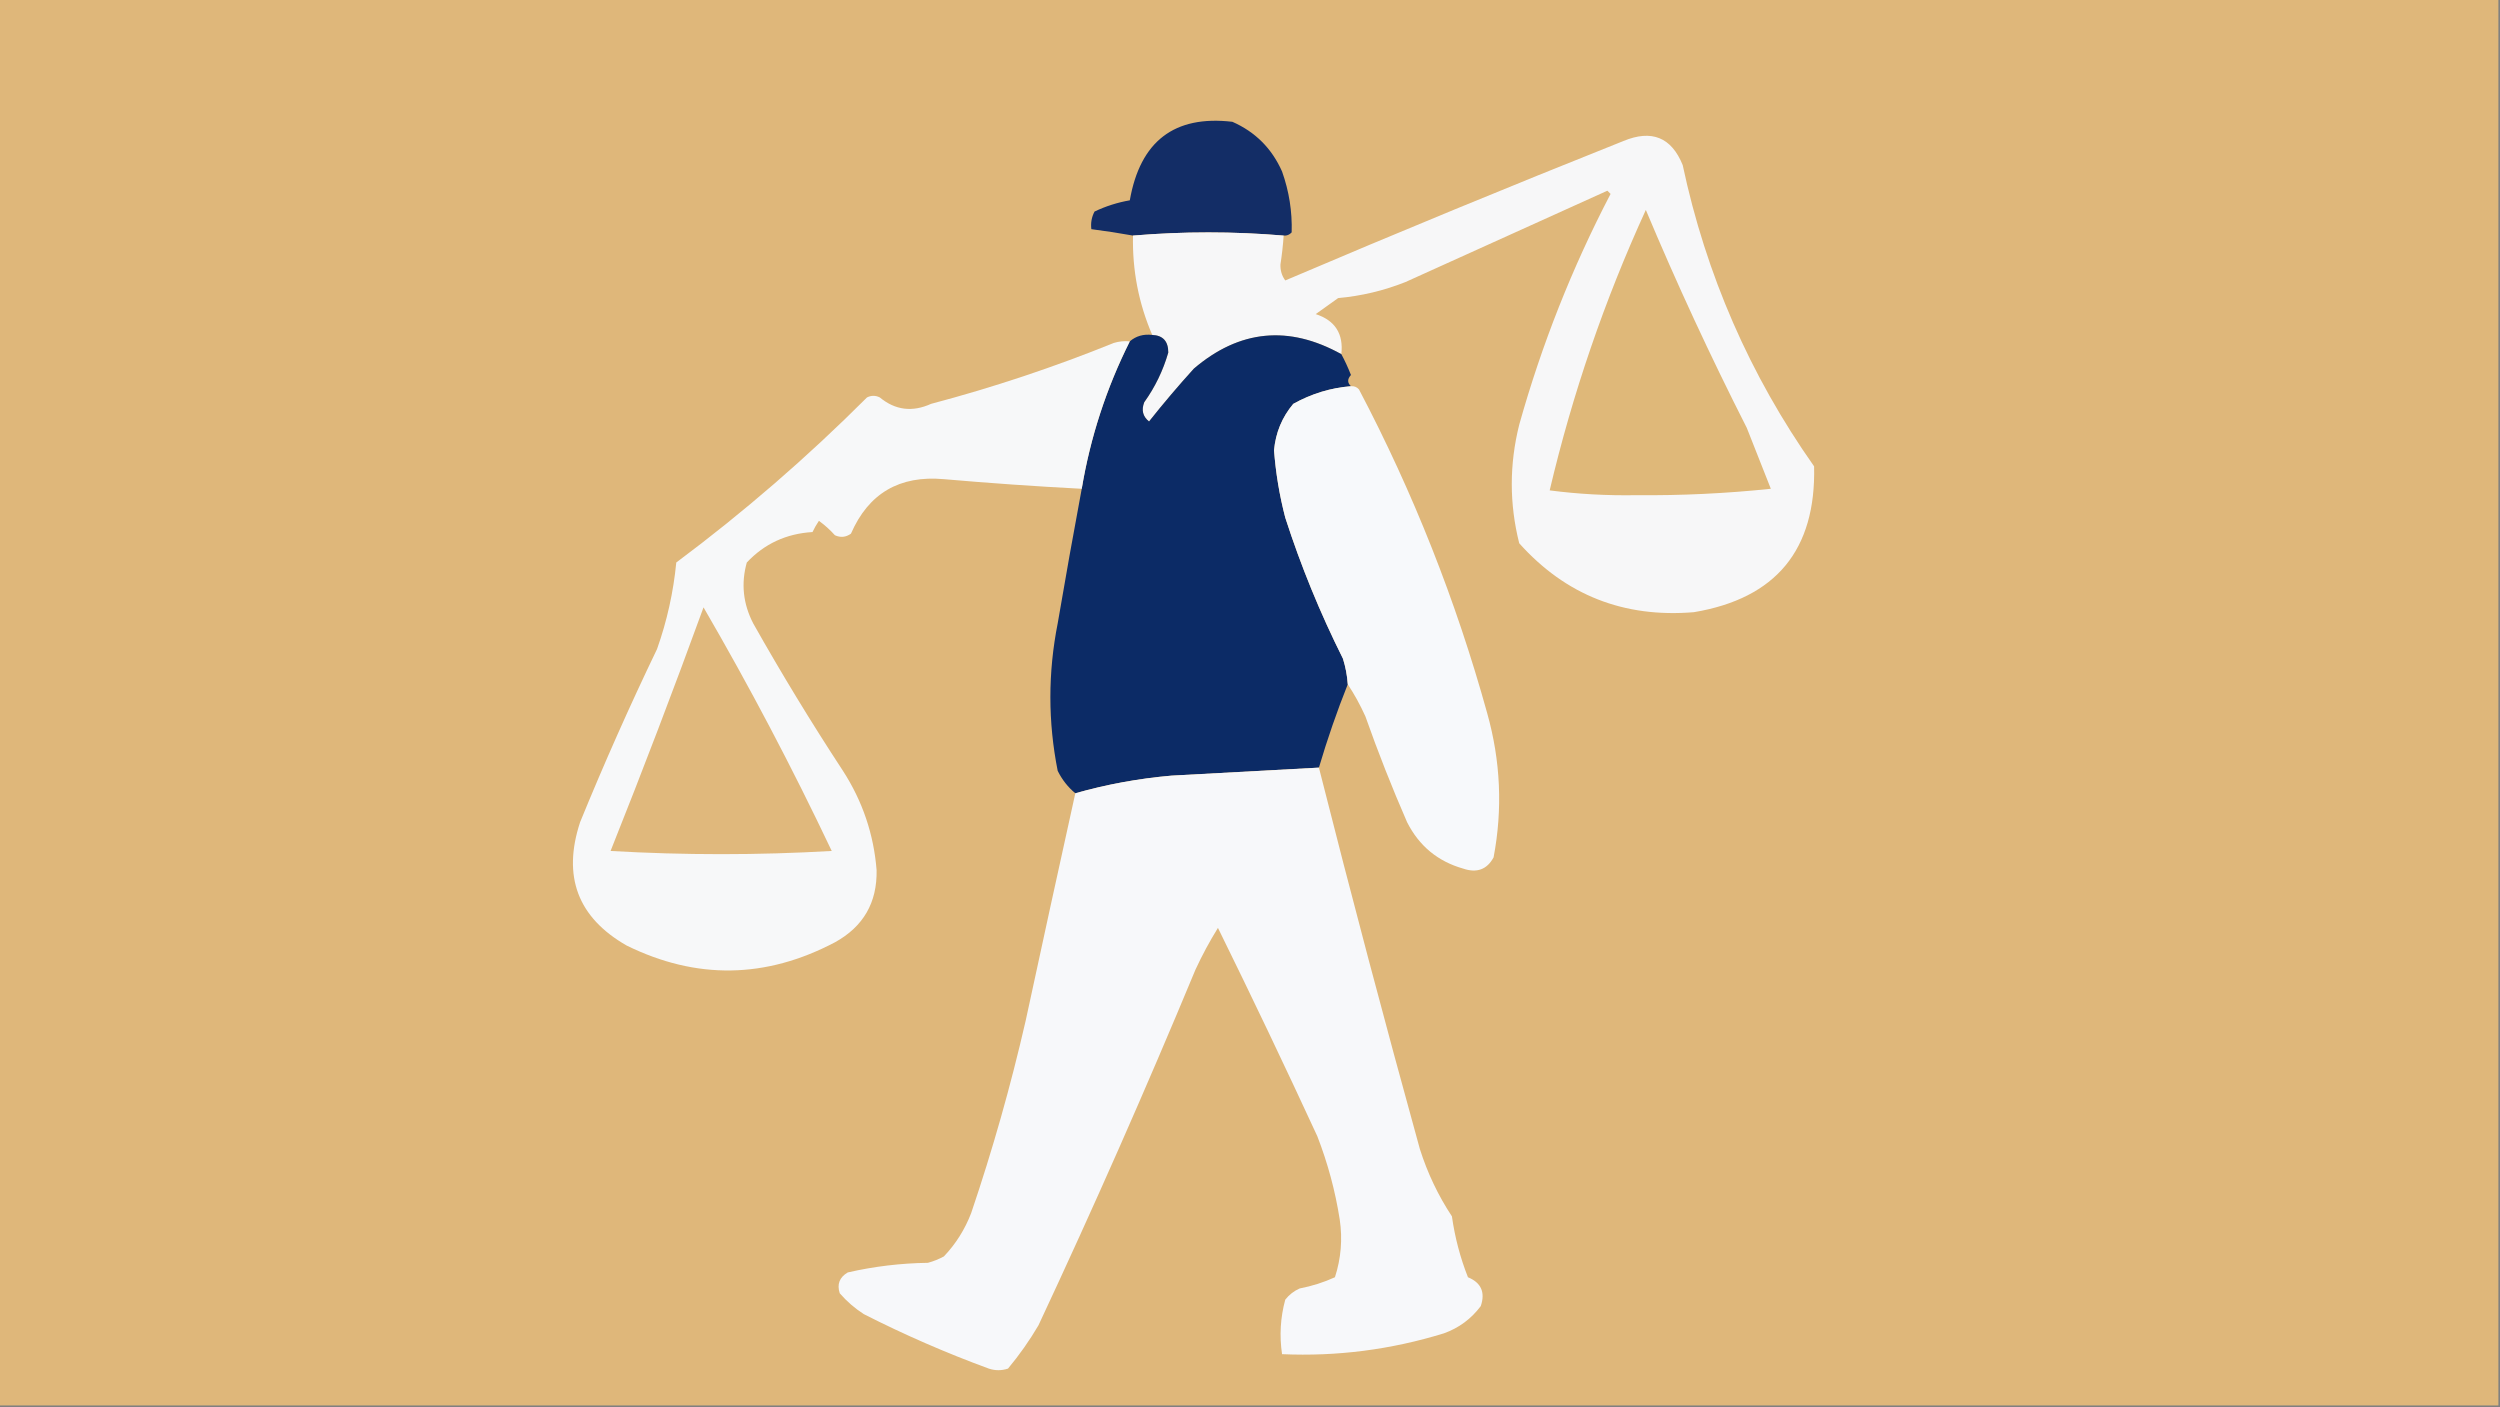
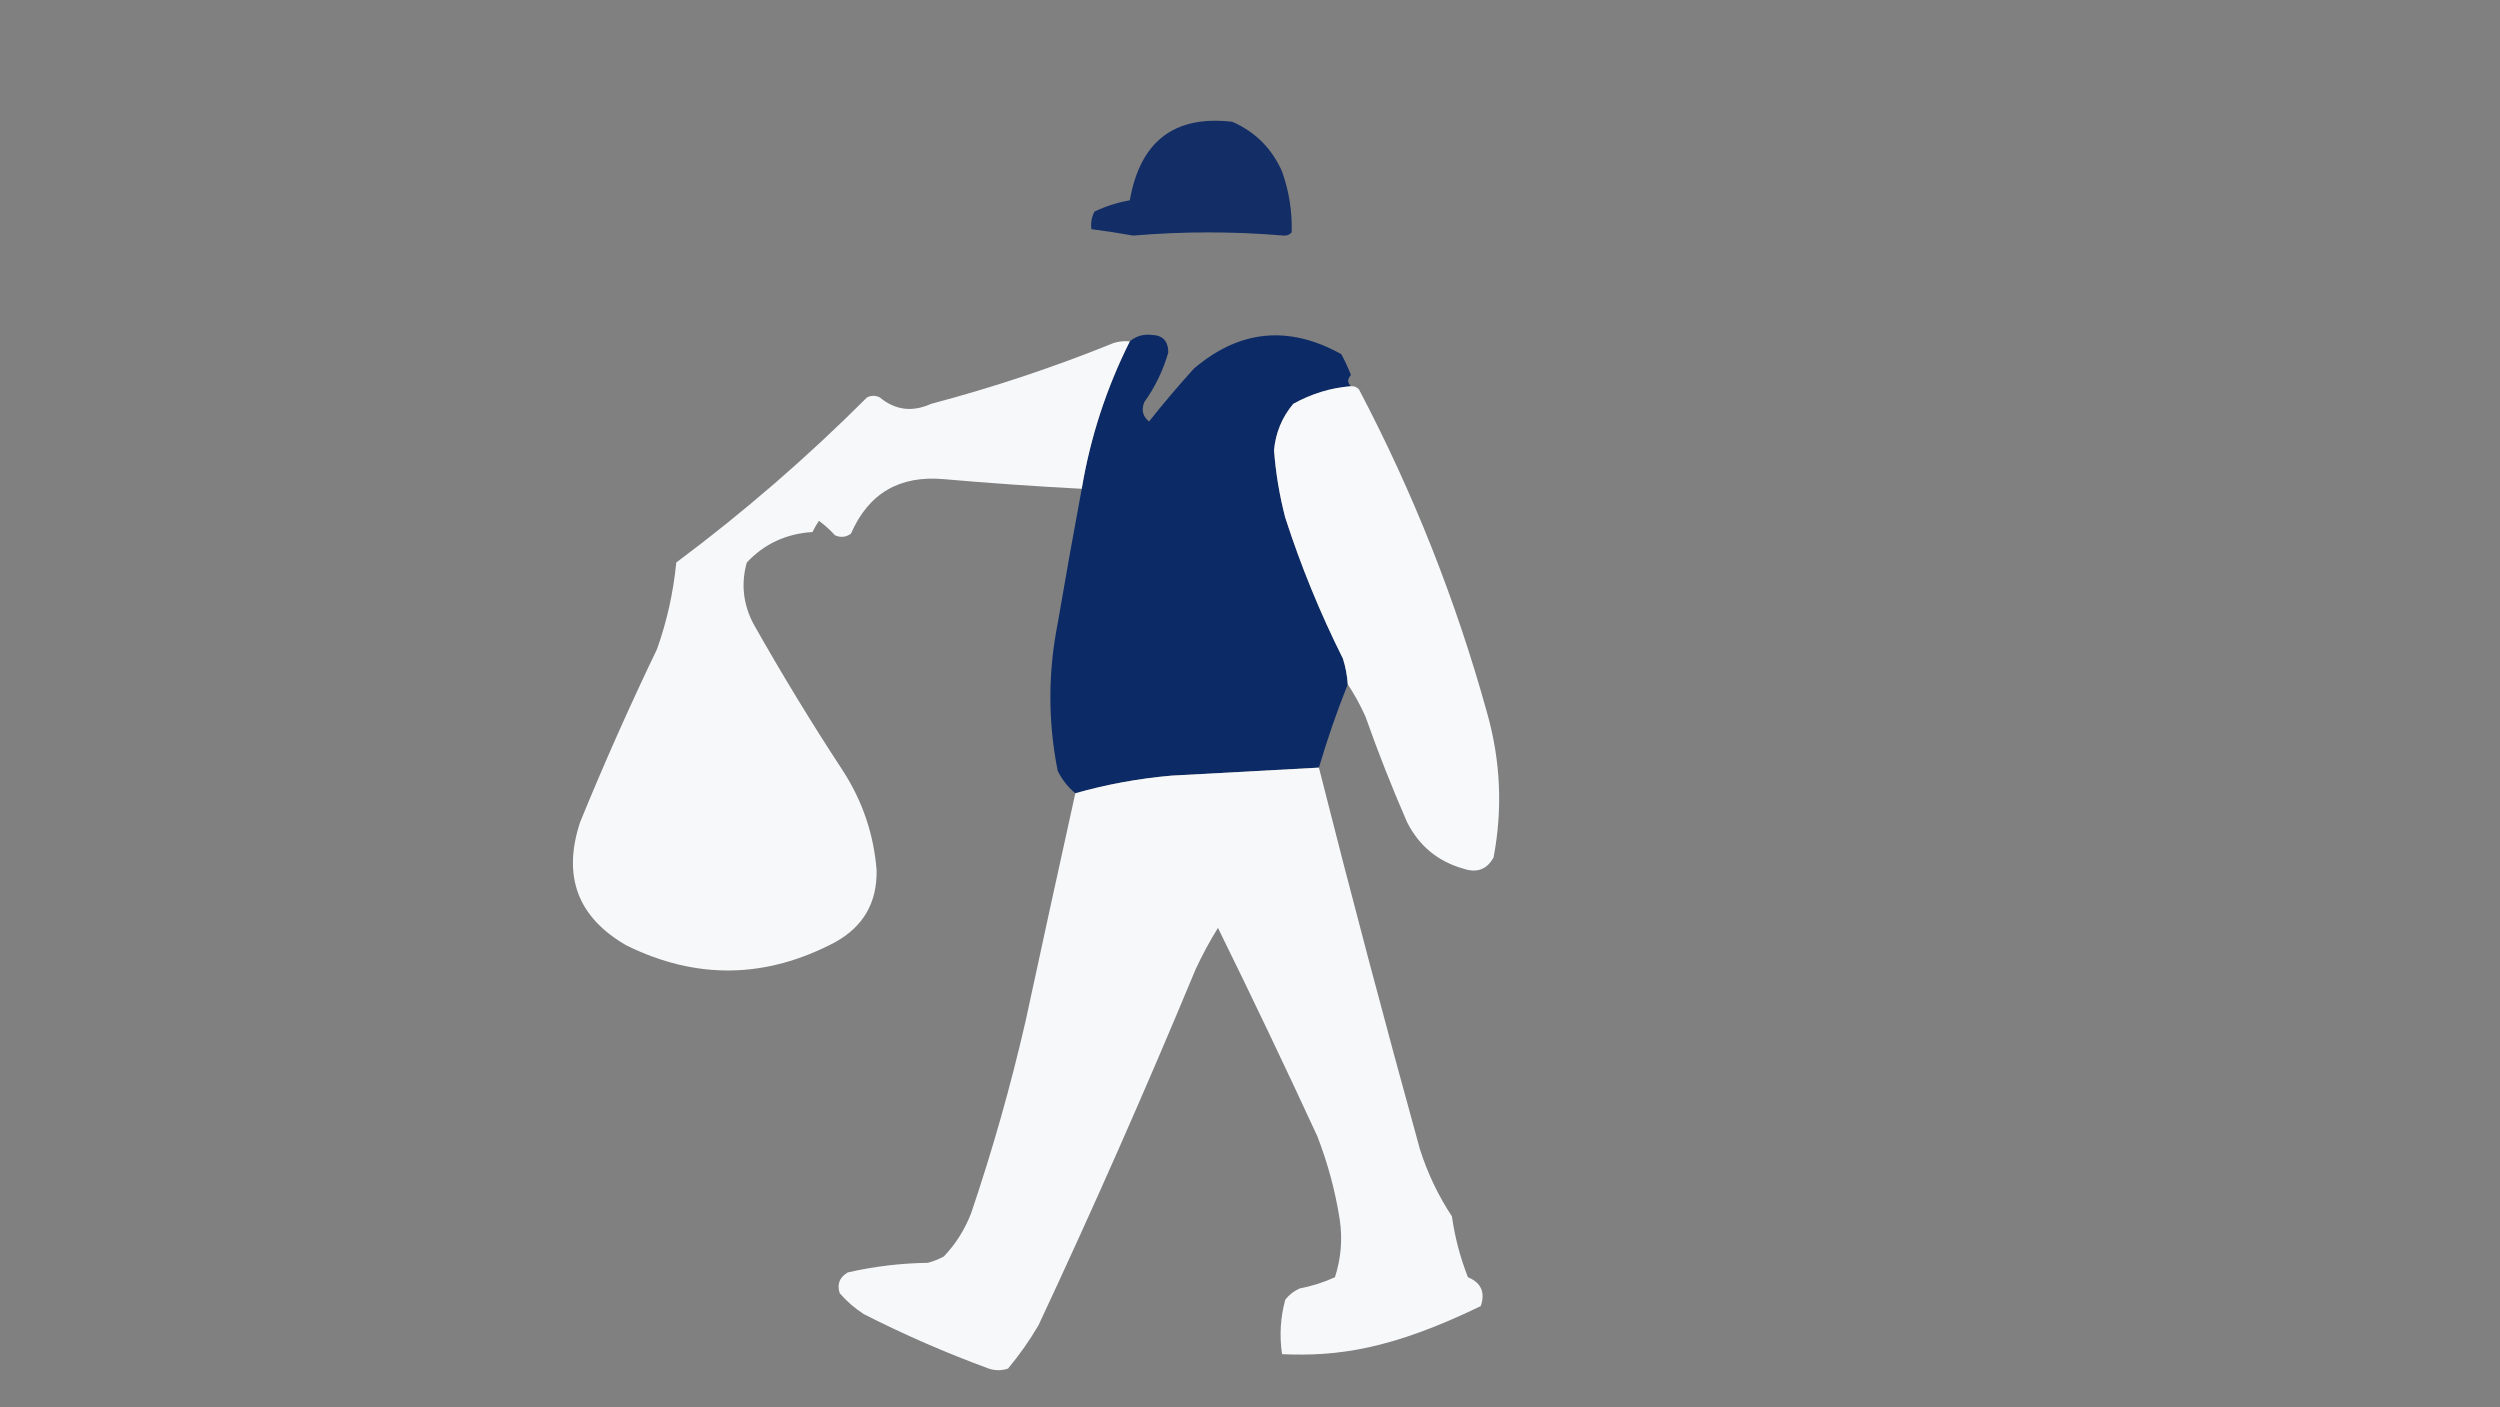
<svg xmlns="http://www.w3.org/2000/svg" width="780px" height="439px" style="shape-rendering:geometricPrecision; text-rendering:geometricPrecision; image-rendering:optimizeQuality; fill-rule:evenodd; clip-rule:evenodd">
  <rect width="100%" height="100%" fill="#808080" stroke="none" />
  <g>
-     <path style="opacity:1" fill="#dfb77a" d="M -0.5,-0.5 C 259.5,-0.5 519.5,-0.5 779.5,-0.5C 779.5,145.833 779.5,292.167 779.5,438.5C 519.5,438.5 259.5,438.5 -0.5,438.5C -0.5,292.167 -0.5,145.833 -0.5,-0.5 Z" />
-   </g>
+     </g>
  <g>
    <path style="opacity:1" fill="#132d66" d="M 400.5,73.5 C 384.863,72.18 369.196,72.18 353.5,73.5C 349.186,72.725 344.853,72.059 340.5,71.5C 340.261,69.533 340.594,67.7 341.5,66C 345.021,64.326 348.687,63.16 352.5,62.5C 355.737,44.049 366.404,35.882 384.5,38C 391.641,41.141 396.808,46.308 400,53.5C 402.197,59.678 403.197,66.011 403,72.5C 402.329,73.252 401.496,73.586 400.5,73.5 Z" />
  </g>
  <g>
-     <path style="opacity:1" fill="#f7f7f8" d="M 418.5,110.5 C 402.064,101.377 386.73,102.877 372.5,115C 367.646,120.353 362.979,125.853 358.5,131.5C 356.554,129.956 356.054,127.956 357,125.5C 360.377,120.78 362.877,115.614 364.5,110C 364.516,106.485 362.85,104.651 359.5,104.5C 355.258,94.642 353.258,84.309 353.5,73.5C 369.196,72.18 384.863,72.18 400.5,73.5C 400.299,76.508 399.966,79.508 399.5,82.5C 399.436,84.389 399.936,86.056 401,87.5C 435.98,72.595 471.147,58.095 506.5,44C 515.323,40.337 521.49,42.837 525,51.5C 532.285,85.711 545.951,117.045 566,145.5C 566.629,171.535 554.129,186.701 528.5,191C 506.631,192.829 488.464,185.662 474,169.5C 470.899,157.205 470.899,144.871 474,132.5C 481.023,107.464 490.523,83.464 502.5,60.5C 502.167,60.167 501.833,59.833 501.5,59.5C 480.469,69.017 459.469,78.517 438.5,88C 431.744,90.685 424.744,92.351 417.5,93C 415.167,94.667 412.833,96.333 410.5,98C 416.542,99.968 419.208,104.135 418.5,110.5 Z" />
-   </g>
+     </g>
  <g>
-     <path style="opacity:1" fill="#dfb879" d="M 513.5,65.5 C 523.094,88.367 533.594,111.034 545,133.5C 547.5,139.833 550,146.167 552.5,152.5C 538.544,153.961 524.544,154.628 510.5,154.5C 501.343,154.655 492.343,154.155 483.5,153C 490.612,122.83 500.612,93.664 513.5,65.5 Z" />
-   </g>
+     </g>
  <g>
    <path style="opacity:1" fill="#0c2b66" d="M 359.5,104.5 C 362.85,104.651 364.516,106.485 364.5,110C 362.877,115.614 360.377,120.78 357,125.5C 356.054,127.956 356.554,129.956 358.5,131.5C 362.979,125.853 367.646,120.353 372.5,115C 386.73,102.877 402.064,101.377 418.5,110.5C 419.588,112.516 420.588,114.683 421.5,117C 420.342,118.261 420.342,119.427 421.5,120.5C 415.176,121.006 409.176,122.839 403.5,126C 399.996,130.179 397.996,135.013 397.5,140.5C 398.04,147.61 399.207,154.61 401,161.5C 405.864,176.572 411.864,191.238 419,205.5C 419.822,208.117 420.322,210.784 420.5,213.5C 417.133,221.931 414.133,230.598 411.5,239.5C 396.199,240.333 380.865,241.166 365.5,242C 355.284,242.89 345.284,244.723 335.5,247.5C 333.204,245.599 331.371,243.266 330,240.5C 326.959,225.202 326.959,209.869 330,194.5C 332.395,180.459 334.895,166.459 337.5,152.5C 340.184,136.453 345.184,121.119 352.5,106.5C 354.438,104.837 356.772,104.171 359.5,104.5 Z" />
  </g>
  <g>
    <path style="opacity:1" fill="#f7f8f9" d="M 352.5,106.5 C 345.184,121.119 340.184,136.453 337.5,152.5C 323.157,151.749 308.824,150.749 294.5,149.5C 280.647,148.253 270.98,153.92 265.5,166.5C 263.926,167.631 262.259,167.798 260.5,167C 258.983,165.315 257.316,163.815 255.5,162.5C 254.738,163.628 254.071,164.795 253.5,166C 245.321,166.493 238.488,169.66 233,175.5C 231.169,182.038 231.836,188.372 235,194.5C 243.831,210.167 253.164,225.5 263,240.5C 269.118,249.983 272.618,260.316 273.5,271.5C 273.694,281.612 269.361,289.112 260.5,294C 238.923,305.377 217.257,305.71 195.5,295C 180.25,286.266 175.417,273.433 181,256.5C 188.468,238.234 196.468,220.234 205,202.5C 208.102,193.756 210.102,184.756 211,175.5C 232.014,159.828 251.848,142.661 270.5,124C 271.833,123.333 273.167,123.333 274.5,124C 279.322,127.985 284.655,128.652 290.5,126C 309.899,120.867 328.899,114.534 347.5,107C 349.134,106.506 350.801,106.34 352.5,106.5 Z" />
  </g>
  <g>
    <path style="opacity:1" fill="#f7f9fb" d="M 421.5,120.5 C 422.496,120.414 423.329,120.748 424,121.5C 440.94,153.718 454.274,187.384 464,222.5C 468.194,237.404 468.86,252.404 466,267.5C 463.947,271.292 460.781,272.458 456.5,271C 448.58,268.752 442.747,263.919 439,256.5C 434.284,245.692 429.951,234.692 426,223.5C 424.392,219.944 422.559,216.611 420.5,213.5C 420.322,210.784 419.822,208.117 419,205.5C 411.864,191.238 405.864,176.572 401,161.5C 399.207,154.61 398.04,147.61 397.5,140.5C 397.996,135.013 399.996,130.179 403.5,126C 409.176,122.839 415.176,121.006 421.5,120.5 Z" />
  </g>
  <g>
-     <path style="opacity:1" fill="#e0b87c" d="M 219.5,189.5 C 233.853,214.203 247.187,239.536 259.5,265.5C 236.5,266.833 213.5,266.833 190.5,265.5C 200.57,240.287 210.236,214.954 219.5,189.5 Z" />
-   </g>
+     </g>
  <g>
-     <path style="opacity:1" fill="#f7f8fa" d="M 411.5,239.5 C 421.551,279.239 432.051,318.905 443,358.5C 445.39,366.034 448.724,373.034 453,379.5C 453.924,386.057 455.59,392.39 458,398.5C 462.126,400.202 463.46,403.202 462,407.5C 459.011,411.491 455.178,414.324 450.5,416C 433.96,421.096 417.126,423.262 400,422.5C 399.149,416.747 399.483,411.08 401,405.5C 402.214,403.951 403.714,402.785 405.5,402C 409.363,401.254 413.029,400.087 416.5,398.5C 418.4,392.634 418.9,386.634 418,380.5C 416.604,371.584 414.271,362.917 411,354.5C 400.939,332.712 390.606,311.045 380,289.5C 377.412,293.674 375.079,298.007 373,302.5C 357.474,339.883 341.141,376.883 324,413.5C 321.202,418.263 318.036,422.763 314.5,427C 312.5,427.667 310.5,427.667 308.5,427C 295.169,422.111 282.169,416.445 269.5,410C 266.705,408.207 264.205,406.04 262,403.5C 261.08,400.692 261.913,398.525 264.5,397C 272.719,395.118 281.053,394.118 289.5,394C 291.246,393.529 292.913,392.862 294.5,392C 298.208,388.09 301.042,383.59 303,378.5C 309.682,358.787 315.349,338.787 320,318.5C 325.104,294.812 330.271,271.146 335.5,247.5C 345.284,244.723 355.284,242.89 365.5,242C 380.865,241.166 396.199,240.333 411.5,239.5 Z" />
+     <path style="opacity:1" fill="#f7f8fa" d="M 411.5,239.5 C 421.551,279.239 432.051,318.905 443,358.5C 445.39,366.034 448.724,373.034 453,379.5C 453.924,386.057 455.59,392.39 458,398.5C 462.126,400.202 463.46,403.202 462,407.5C 433.96,421.096 417.126,423.262 400,422.5C 399.149,416.747 399.483,411.08 401,405.5C 402.214,403.951 403.714,402.785 405.5,402C 409.363,401.254 413.029,400.087 416.5,398.5C 418.4,392.634 418.9,386.634 418,380.5C 416.604,371.584 414.271,362.917 411,354.5C 400.939,332.712 390.606,311.045 380,289.5C 377.412,293.674 375.079,298.007 373,302.5C 357.474,339.883 341.141,376.883 324,413.5C 321.202,418.263 318.036,422.763 314.5,427C 312.5,427.667 310.5,427.667 308.5,427C 295.169,422.111 282.169,416.445 269.5,410C 266.705,408.207 264.205,406.04 262,403.5C 261.08,400.692 261.913,398.525 264.5,397C 272.719,395.118 281.053,394.118 289.5,394C 291.246,393.529 292.913,392.862 294.5,392C 298.208,388.09 301.042,383.59 303,378.5C 309.682,358.787 315.349,338.787 320,318.5C 325.104,294.812 330.271,271.146 335.5,247.5C 345.284,244.723 355.284,242.89 365.5,242C 380.865,241.166 396.199,240.333 411.5,239.5 Z" />
  </g>
</svg>